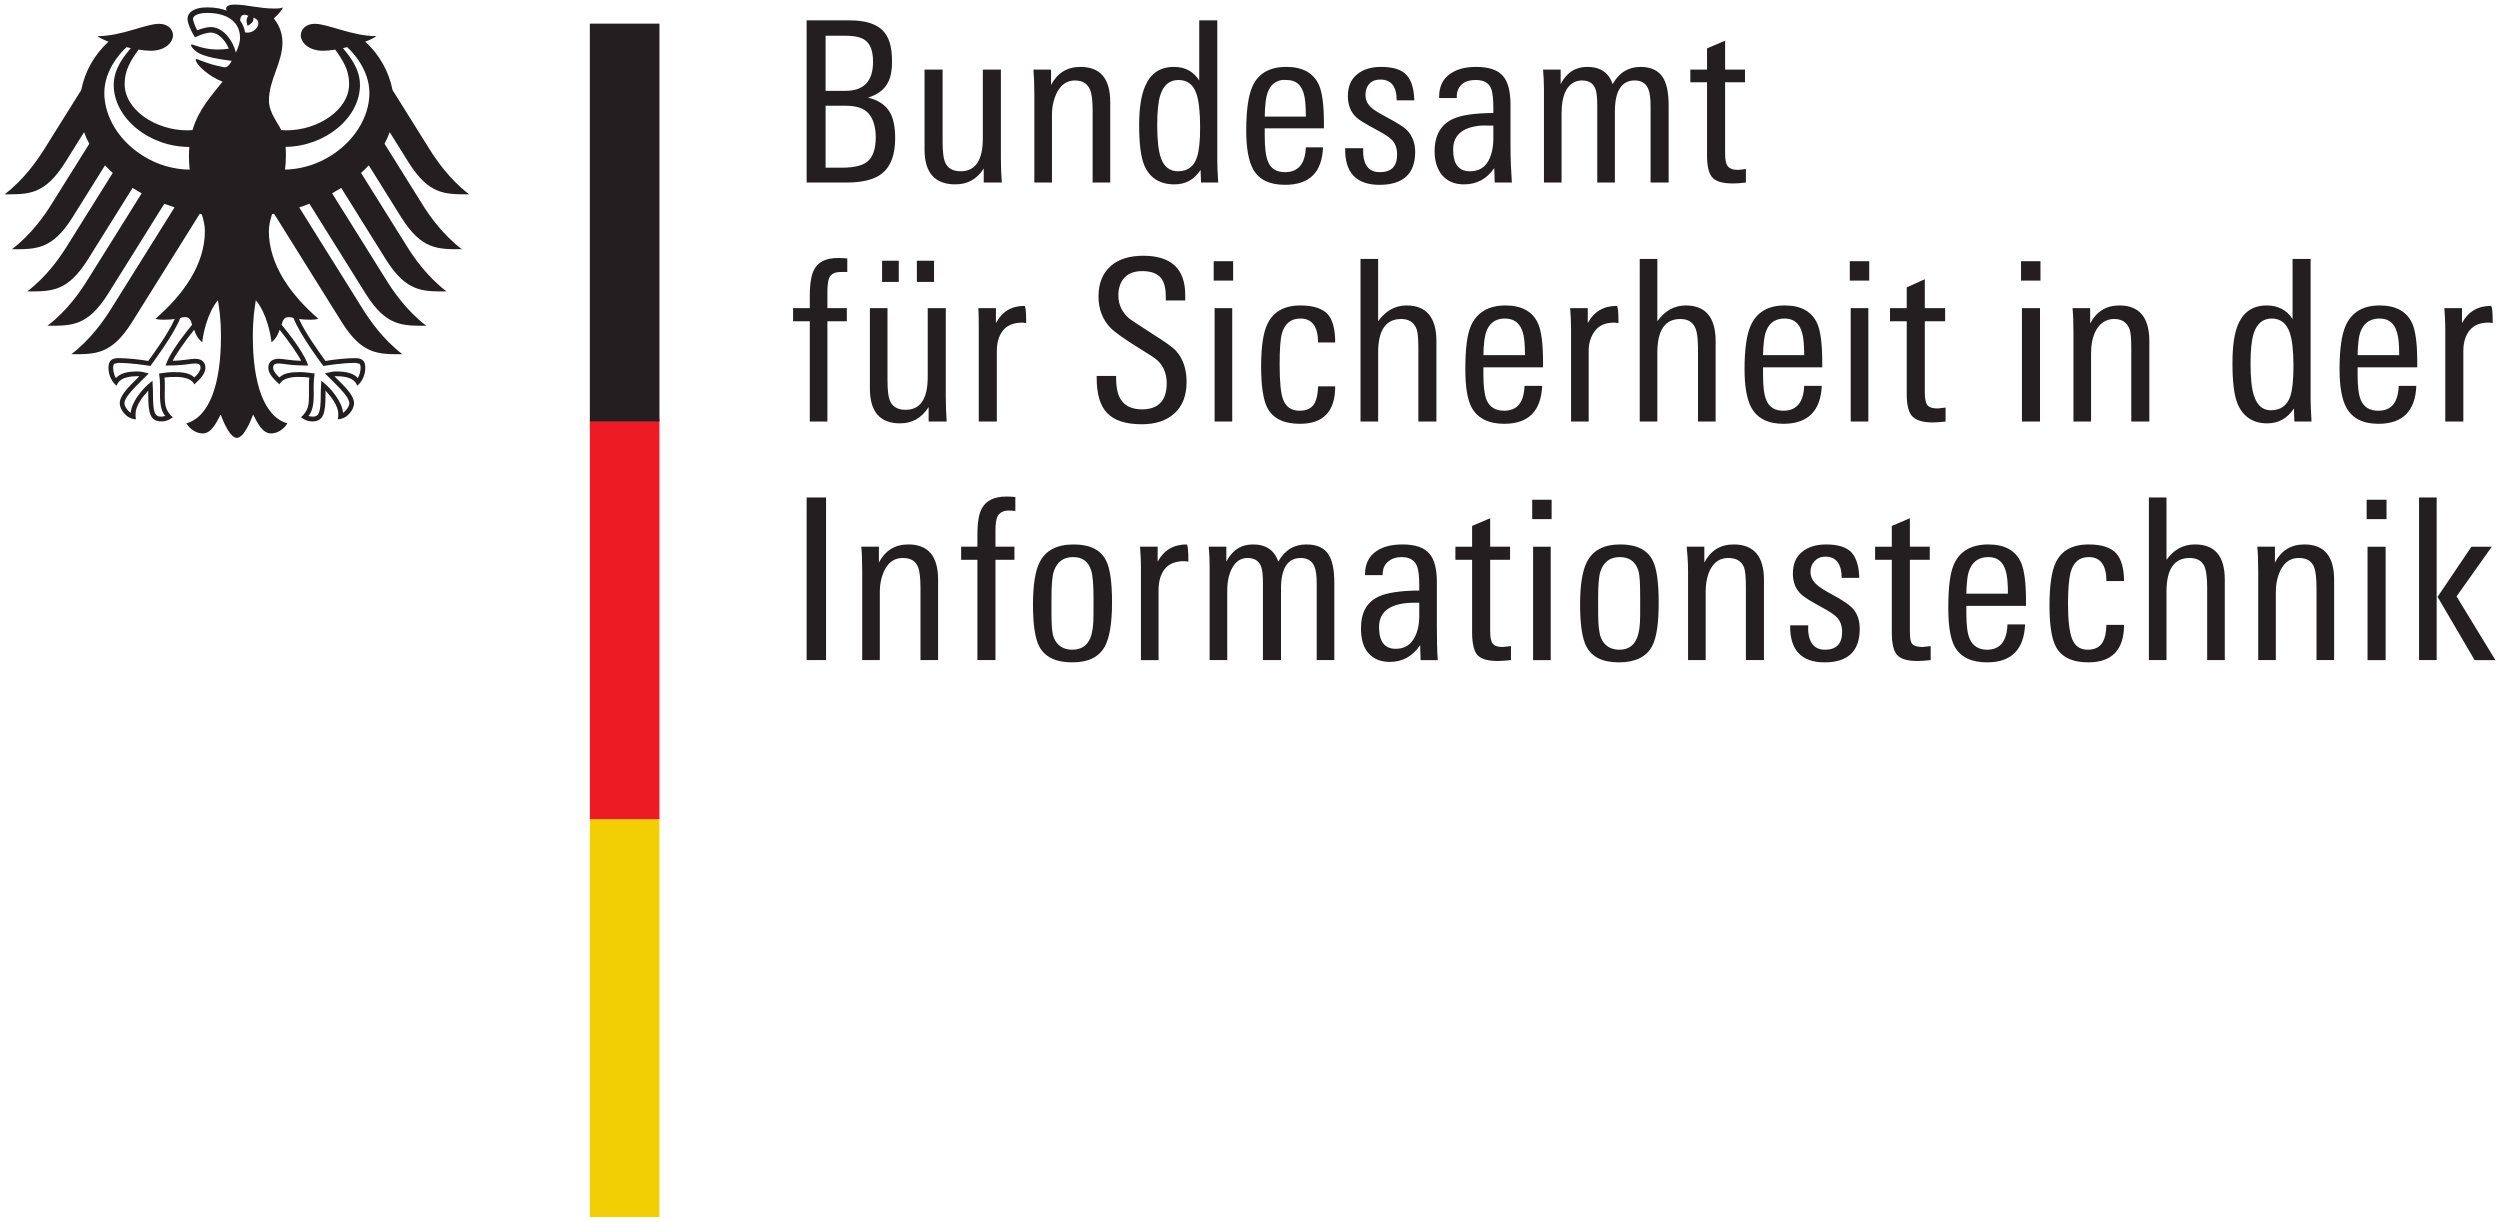
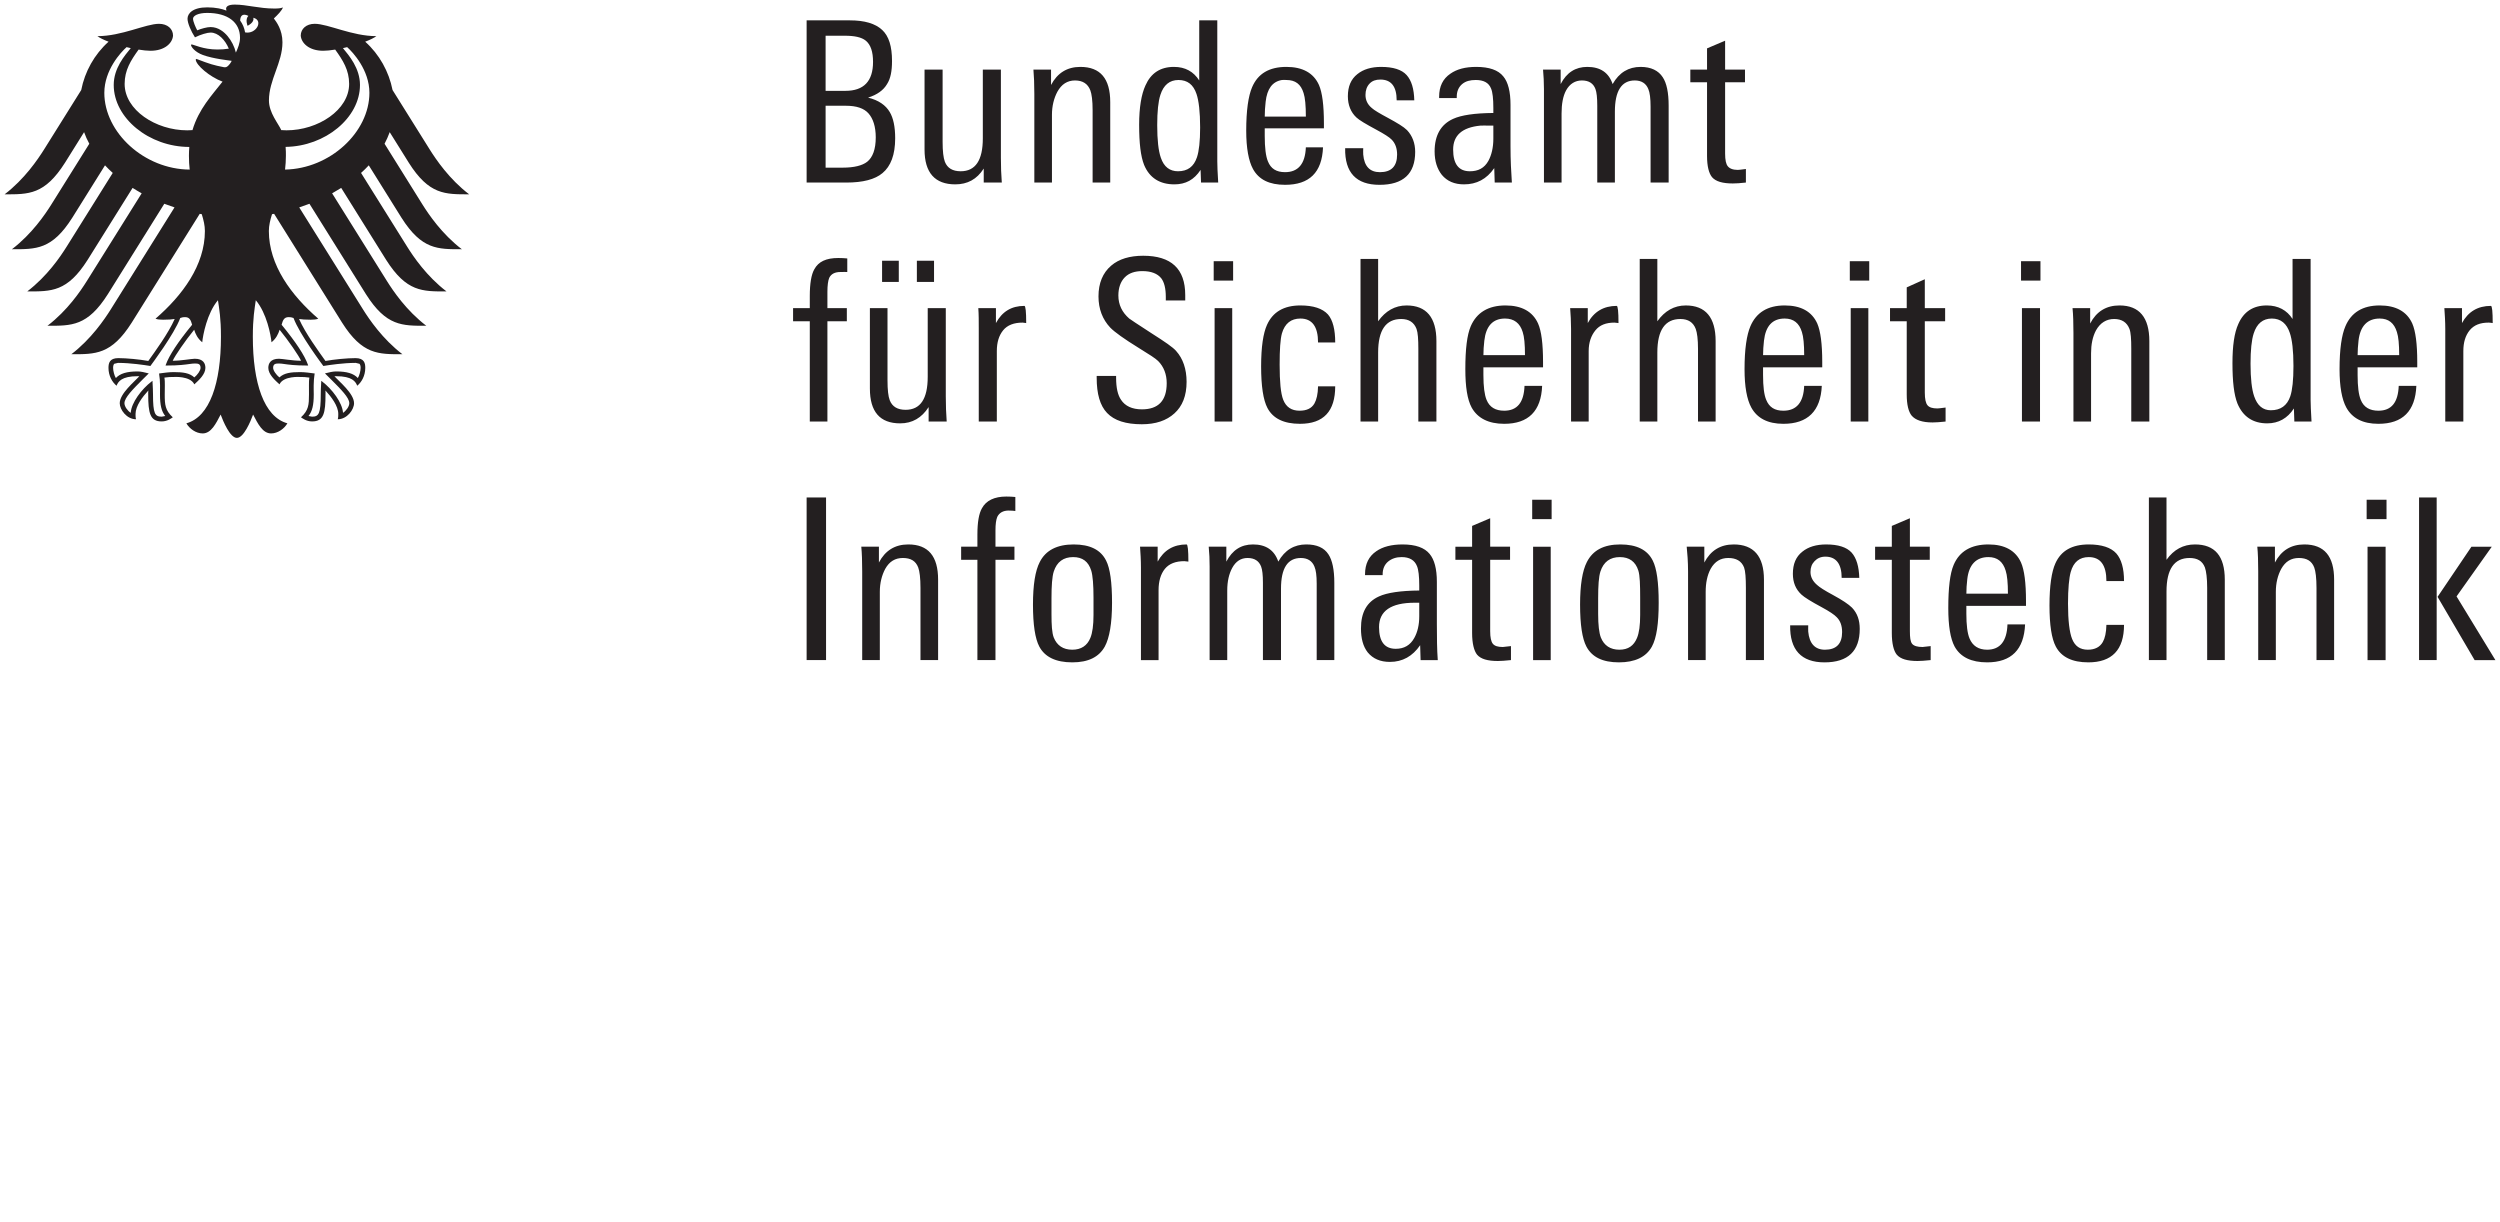
<svg xmlns="http://www.w3.org/2000/svg" version="1.1" width="544.289" height="265.966" id="svg3433">
  <defs id="defs3435" />
  <g transform="translate(-139.285,-425.094)" id="layer1">
-     <path d="m 276.365,603.454 6.496,0 0,86.605 -15.155,0 0,-86.605 8.66,0 z" id="path110" style="fill:#f2cf04;fill-opacity:1;fill-rule:nonzero;stroke:none" />
-     <path d="m 276.365,516.409 6.496,0 0,87.046 -15.155,0 0,-87.046 8.66,0 z" id="path114" style="fill:#ed1c24;fill-opacity:1;fill-rule:nonzero;stroke:none" />
    <path d="m 201.344,462.015 c 0.114,-0.972 0.185,-1.971 0.185,-2.986 0,-0.563 0.006,-1.216 -0.063,-1.955 8.632,-0.114 16.19,-6.334 16.19,-13.483 0,-3.639 -2.365,-6.386 -3.71,-8.018 l 0.917,-0.217 c 1.259,1.106 4.847,5.005 4.847,9.942 0,8.577 -8.577,16.536 -18.366,16.717 m -8.699,-29.87 c -0.161,-0.964 -0.523,-1.826 -1.074,-2.573 0.028,-0.87 0.39,-1.708 1.79,-1.027 -0.763,0.787 -0.177,2.164 -0.177,2.164 0,0 1.566,-0.724 1.243,-1.751 2.313,0.555 0.645,3.663 -1.782,3.187 m -2.007,4.395 c -0.299,-1.279 -0.968,-2.593 -1.806,-3.588 -0.751,-0.893 -2.01,-1.967 -3.71,-1.967 -0.775,0 -2.073,0.366 -2.896,0.712 -0.315,-0.559 -0.917,-1.916 -0.917,-2.526 0,-0.63 1.062,-1.263 3.089,-1.263 4.466,0 7.141,2.018 7.141,5.402 0,1.188 -0.468,2.274 -0.901,3.23 m 11.481,57.6 c 0.515,0 0.771,0.083 1.07,0.189 1.283,3.502 6.24,10.108 6.452,10.391 l 0.047,0.059 0.071,-0.016 c 1.204,-0.201 4.324,-0.661 6.921,-0.661 l 0.055,0 0.807,0.193 c 0.169,0.165 0.256,0.468 0.256,0.889 0,0.641 -0.28,1.743 -0.61,2.215 -0.905,-0.988 -2.388,-1.436 -4.741,-1.436 -0.712,0 -1.558,0.217 -2.01,0.334 l -0.193,0.036 -0.208,0.063 1.369,1.357 c 2.105,2.105 3.927,3.923 3.927,5.127 0,0.732 -0.716,1.676 -1.369,2.097 -0.138,-2.215 -2.376,-5.174 -4.548,-6.83 l -0.185,-0.138 -0.039,0.783 c -0.032,0.523 -0.075,1.314 -0.075,2.164 0,4.21 -0.433,4.855 -1.892,4.855 l -0.775,-0.146 c 0.814,-1.015 1.145,-2.365 1.145,-4.71 l -0.016,-1.094 0,-0.87 c 0,-0.968 0.091,-1.68 0.169,-2.254 l 0.047,-0.327 -0.232,-0.032 c -0.685,-0.094 -1.959,-0.272 -2.927,-0.272 -2.081,0 -3.49,0.197 -4.521,1.157 -0.665,-0.543 -1.365,-1.491 -1.365,-2.081 0,-0.877 0.551,-0.948 1.267,-0.948 0.37,0 0.708,0.051 1.169,0.114 0.897,0.126 2.243,0.33 5.016,0.33 l 0.177,0 -0.051,-0.173 c -0.708,-2.01 -2.636,-4.938 -5.732,-8.707 0.268,-0.999 0.551,-1.66 1.527,-1.66 m -26.742,10.367 -0.051,0.173 0.169,0 c 2.774,0 4.123,-0.205 5.016,-0.33 0.476,-0.063 0.814,-0.114 1.176,-0.114 0.716,0 1.259,0.071 1.259,0.948 0,0.59 -0.692,1.538 -1.361,2.081 -1.027,-0.96 -2.435,-1.157 -4.517,-1.157 -0.976,0 -2.243,0.177 -2.927,0.272 l -0.106,0.016 -0.118,0.016 0.032,0.327 c 0.086,0.574 0.177,1.287 0.177,2.254 l -0.006,0.87 -0.006,1.094 c 0,2.345 0.323,3.694 1.145,4.71 l -0.783,0.146 c -1.452,0 -1.885,-0.645 -1.885,-4.855 0,-0.85 -0.051,-1.641 -0.075,-2.164 l -0.039,-0.787 -0.185,0.142 c -2.176,1.656 -4.418,4.615 -4.548,6.83 -0.661,-0.421 -1.369,-1.365 -1.369,-2.097 0,-1.204 1.822,-3.022 3.919,-5.127 l 1.216,-1.204 0.161,-0.154 -0.409,-0.098 c -0.452,-0.118 -1.29,-0.334 -2.003,-0.334 -2.369,0 -3.836,0.449 -4.749,1.436 -0.323,-0.472 -0.602,-1.574 -0.602,-2.215 0,-0.421 0.087,-0.724 0.248,-0.889 l 0.807,-0.193 0.063,0 c 2.597,0 5.709,0.46 6.921,0.661 l 0.071,0.016 0.047,-0.059 c 0.205,-0.283 5.162,-6.889 6.46,-10.391 0.283,-0.106 0.547,-0.189 1.062,-0.189 0.976,0 1.243,0.661 1.519,1.66 -3.096,3.769 -5.016,6.696 -5.725,8.707 m -13.385,-59.209 c 0,-4.938 3.588,-8.837 4.847,-9.942 l 0.909,0.217 c -1.338,1.633 -3.71,4.379 -3.71,8.018 0,7.22 7.719,13.495 16.458,13.495 -0.055,0.618 -0.083,1.271 -0.083,1.944 0,1.062 0.051,2.05 0.161,2.986 -9.883,-0.059 -18.582,-8.073 -18.582,-16.717 m 66.28,15.214 c 4.426,7.007 7.904,6.889 13.149,6.889 -4.344,-3.317 -7.212,-7.578 -8.577,-9.75 l -8.101,-12.956 c -0.791,-4.005 -2.856,-7.747 -5.953,-10.525 1.043,-0.397 1.904,-0.814 2.435,-1.208 -5.296,0 -10.536,-2.687 -13.416,-2.687 -1.853,0 -3.053,1.11 -3.053,2.573 0.122,1.629 1.806,3.297 4.902,3.297 0.716,0 1.605,-0.094 2.597,-0.256 1.684,2.337 3.037,4.458 3.037,7.471 0,5.681 -6.787,10.104 -13.633,10.104 -0.393,0 -0.751,-0.019 -1.145,-0.047 -0.614,-1.405 -2.683,-3.765 -2.683,-6.445 0,-4.513 2.943,-8.199 2.943,-12.661 0,-2.778 -1.35,-4.489 -1.873,-5.201 0.838,-0.783 1.767,-1.747 1.975,-2.4 -0.492,0.205 -1.07,0.24 -1.916,0.24 -3.277,0 -5.953,-0.858 -8.565,-0.858 -1.483,0 -1.892,0.46 -1.892,0.897 l 0.071,0.409 c -0.555,-0.224 -1.078,-0.362 -1.692,-0.484 -0.767,-0.145 -1.597,-0.22 -2.483,-0.22 -3.163,0 -4.292,1.33 -4.292,2.475 0,0.96 0.759,2.723 1.621,4.056 1.228,-0.622 2.711,-1.043 3.395,-1.043 1.684,0 3.175,1.605 3.974,3.502 -1.137,0.134 -1.361,0.185 -2.498,0.185 -3.089,0 -5.178,-1.102 -5.618,-1.102 l -0.122,0.087 c 0,0.437 0.87,1.582 2.597,2.211 2.274,0.83 5.677,1.176 6.256,1.271 0,0.102 -0.59,1.169 -1.231,1.381 l -0.397,0.016 c -2.384,-0.468 -3.037,-0.673 -6.039,-1.814 l -0.153,0.118 c 0,1.192 3.081,3.82 5.839,4.828 -2.306,2.947 -5.186,5.957 -6.547,10.552 -0.378,0.028 -0.751,0.047 -1.145,0.047 -6.838,0 -13.625,-4.422 -13.625,-10.104 0,-3.014 1.353,-5.134 3.041,-7.471 0.984,0.161 1.877,0.256 2.585,0.256 3.104,0 4.788,-1.668 4.91,-3.297 0,-1.464 -1.192,-2.573 -3.061,-2.573 -2.888,0 -8.113,2.687 -13.401,2.687 0.515,0.393 1.385,0.81 2.428,1.208 -3.104,2.778 -5.17,6.519 -5.953,10.525 l -8.101,12.956 c -1.369,2.172 -4.241,6.433 -8.577,9.75 5.237,0 8.707,0.118 13.149,-6.889 l 4.151,-6.649 c 0.307,0.866 0.685,1.7 1.137,2.526 l -8.262,13.216 c -1.373,2.188 -4.218,6.405 -8.581,9.75 5.249,0 8.723,0.122 13.149,-6.881 l 7.113,-11.386 c 0.531,0.571 1.09,1.121 1.684,1.652 l -10.037,16.056 c -1.377,2.195 -4.21,6.401 -8.577,9.746 5.249,0 8.715,0.126 13.149,-6.881 l 9.785,-15.659 c 0.645,0.405 1.298,0.803 1.979,1.18 l -11.941,19.094 c -1.373,2.195 -4.202,6.393 -8.565,9.742 5.241,0 8.711,0.118 13.145,-6.885 l 12.287,-19.676 c 0.732,0.28 1.468,0.543 2.223,0.791 l -13.893,22.226 c -1.361,2.164 -4.253,6.437 -8.569,9.742 5.233,0 8.715,0.118 13.149,-6.885 l 14.805,-23.685 0.441,0.079 c 0.397,1.279 0.681,2.475 0.681,3.663 0,7.444 -4.887,14.018 -10.749,19.09 0.378,0.173 1.023,0.224 1.637,0.224 1.208,0 1.991,-0.063 2.538,-0.161 -1.361,3.089 -4.273,7.078 -5.748,9.14 -1.924,-0.346 -4.713,-0.618 -6.539,-0.618 -1.916,0 -2.129,1.125 -2.129,2.125 0,1.731 0.814,3.112 1.759,3.887 0.354,-0.889 1.066,-2.077 4.603,-2.077 l 0.354,0.019 c -1.031,1.149 -4.265,3.761 -4.265,5.866 0,1.393 1.527,3.49 3.541,3.49 -0.114,-0.449 -0.098,-0.866 -0.098,-1.169 0,-1.719 1.503,-3.706 2.79,-5.099 -0.047,0.409 -0.032,0.374 -0.032,0.854 0,4.029 0.374,5.886 2.927,5.886 1.259,0 2.121,-0.696 2.42,-0.897 -1.66,-1.534 -1.751,-2.726 -1.751,-4.989 0.006,-0.594 0.006,-1.169 0.022,-1.963 0,-0.515 0,-1.196 -0.094,-1.692 0.925,-0.134 1.29,-0.134 1.999,-0.134 0,0 3.635,-0.283 4.513,1.605 0.984,-0.901 2.412,-2.184 2.412,-3.588 0,-0.929 -0.441,-1.987 -2.306,-1.987 -0.716,0 -2.943,0.437 -4.812,0.437 0.5,-1.117 2.738,-4.379 4.674,-6.752 0.291,0.925 0.744,1.916 1.759,2.727 0.138,-1.523 1.039,-6.342 3.419,-9.155 0.275,1.9 0.653,3.856 0.653,7.971 0,10.021 -2.412,17.418 -7.531,18.83 0.669,1.157 2.073,2.199 3.541,2.199 1.861,0 2.884,-2.117 3.923,-4.108 0.543,1.468 2.042,5.079 3.533,5.079 1.499,0 2.99,-3.612 3.533,-5.079 1.039,1.991 2.062,4.108 3.927,4.108 1.464,0 2.876,-1.043 3.537,-2.199 -5.111,-1.412 -7.523,-8.809 -7.523,-18.83 0,-4.115 0.378,-6.071 0.645,-7.971 2.388,2.813 3.281,7.633 3.419,9.155 1.015,-0.81 1.475,-1.802 1.767,-2.727 1.928,2.372 4.167,5.634 4.674,6.752 -1.877,0 -4.104,-0.437 -4.812,-0.437 -1.873,0 -2.321,1.058 -2.321,1.987 0,1.405 1.444,2.687 2.428,3.588 0.877,-1.889 4.513,-1.605 4.513,-1.605 0.708,0 1.074,0 1.999,0.134 -0.094,0.496 -0.094,1.176 -0.094,1.692 0.006,0.795 0.006,1.369 0.006,1.963 0,2.262 -0.075,3.454 -1.743,4.989 0.299,0.201 1.169,0.897 2.42,0.897 2.557,0 2.919,-1.857 2.919,-5.886 0,-0.48 0.022,-0.445 -0.016,-0.854 1.287,1.393 2.797,3.38 2.797,5.099 0,0.303 0.009,0.72 -0.106,1.169 2.014,0 3.541,-2.097 3.541,-3.49 0,-2.105 -3.234,-4.717 -4.273,-5.866 l 0.362,-0.019 c 3.537,0 4.241,1.188 4.603,2.077 0.944,-0.775 1.751,-2.156 1.751,-3.887 0,-0.999 -0.205,-2.125 -2.121,-2.125 -1.833,0 -4.623,0.271 -6.547,0.618 -1.468,-2.062 -4.387,-6.051 -5.748,-9.14 0.547,0.098 1.338,0.161 2.546,0.161 0.606,0 1.251,-0.051 1.637,-0.224 -5.862,-5.072 -10.757,-11.646 -10.757,-19.09 0,-1.188 0.291,-2.384 0.689,-3.663 l 0.456,-0.079 14.79,23.685 c 4.426,7.003 7.908,6.885 13.141,6.885 -4.312,-3.305 -7.216,-7.578 -8.569,-9.742 l -13.893,-22.226 c 0.763,-0.248 1.499,-0.511 2.223,-0.791 l 12.295,19.676 c 4.434,7.003 7.896,6.885 13.137,6.885 -4.363,-3.348 -7.184,-7.546 -8.565,-9.742 l -11.933,-19.094 c 0.673,-0.378 1.342,-0.775 1.979,-1.18 l 9.777,15.659 c 4.442,7.007 7.908,6.881 13.149,6.881 -4.359,-3.344 -7.196,-7.55 -8.569,-9.746 l -10.037,-16.056 c 0.59,-0.531 1.161,-1.082 1.684,-1.652 l 7.106,11.386 c 4.434,7.003 7.908,6.881 13.149,6.881 -4.355,-3.344 -7.2,-7.562 -8.573,-9.75 l -8.247,-13.216 c 0.429,-0.826 0.814,-1.66 1.121,-2.526 l 4.151,6.649" id="path118" style="fill:#231f20;fill-opacity:1;fill-rule:nonzero;stroke:none" />
-     <path d="m 267.706,430.241 15.155,0 0,86.601 -15.155,0 0,-86.601 z" id="path120" style="fill:#231f20;fill-opacity:1;fill-rule:nonzero;stroke:none" />
    <path d="m 314.9,429.528 0,35.312 8.656,0 c 3.612,0 6.248,-0.692 7.869,-2.066 1.798,-1.495 2.754,-3.986 2.754,-7.574 0,-2.514 -0.405,-4.403 -1.18,-5.705 -0.877,-1.499 -2.439,-2.593 -4.721,-3.148 1.991,-0.626 3.352,-1.617 4.131,-2.951 0.759,-1.172 1.082,-2.797 1.082,-5.016 0,-3.167 -0.673,-5.418 -2.164,-6.787 -1.475,-1.373 -3.82,-2.066 -6.984,-2.066 l -9.443,0 z m 85.476,0 0,13.082 c -1.239,-1.924 -3.033,-2.951 -5.508,-2.951 -2.967,0 -5.016,1.361 -6.197,4.033 -0.885,1.924 -1.377,4.804 -1.377,8.557 0,3.978 0.327,6.858 1.082,8.754 1.176,2.837 3.431,4.23 6.59,4.23 2.451,0 4.296,-0.995 5.705,-3.148 l 0.098,2.754 3.738,0 c -0.141,-2.215 -0.197,-3.742 -0.197,-4.623 l 0,-30.689 -3.934,0 z m -81.345,3.344 4.131,0 c 2.121,0 3.671,0.299 4.623,1.082 1.074,0.885 1.574,2.428 1.574,4.623 0,4.198 -2.018,6.295 -6,6.295 l -4.328,0 0,-12 z m 195.837,1.082 -3.934,1.672 0,4.623 -3.639,0 0,2.754 3.639,0 0,16.033 c 0,2.247 0.397,3.777 1.082,4.623 0.814,0.952 2.321,1.377 4.525,1.377 0.685,0 1.637,-0.055 2.852,-0.197 l 0,-2.951 c -0.984,0.134 -1.586,0.197 -1.77,0.197 -1.086,0 -1.786,-0.315 -2.164,-0.787 -0.397,-0.476 -0.59,-1.381 -0.59,-2.754 l 0,-15.541 4.328,0 0,-2.754 -4.328,0 0,-6.295 z m -140.361,5.705 c -2.904,0 -5.016,1.33 -6.393,3.934 l 0,-3.344 -3.836,0 c 0.122,1.405 0.197,3.124 0.197,5.311 l 0,19.279 3.836,0 0,-14.754 c 0,-1.924 0.433,-3.612 1.18,-5.016 0.905,-1.629 2.168,-2.459 3.836,-2.459 1.7,0 2.801,0.736 3.344,2.164 0.295,0.783 0.492,2.211 0.492,4.328 l 0,15.738 3.836,0 0,-17.508 c 0,-5.123 -2.152,-7.672 -6.492,-7.672 z m 44.853,0 c -3.75,0 -6.209,1.46 -7.475,4.426 -0.814,1.889 -1.279,5.068 -1.279,9.443 0,3.84 0.527,6.626 1.475,8.361 1.275,2.313 3.557,3.443 6.984,3.443 5.292,0 8.042,-2.683 8.262,-8.164 l -3.738,0 c -0.138,3.62 -1.684,5.41 -4.525,5.41 -1.9,0 -3.1,-0.755 -3.738,-2.361 -0.46,-1.102 -0.689,-2.99 -0.689,-5.508 l 0,-1.672 12.885,0 0,-1.082 c 0,-3.942 -0.362,-6.724 -1.082,-8.361 -1.169,-2.605 -3.557,-3.934 -7.082,-3.934 z m 20.656,0 c -2.199,0 -3.907,0.523 -5.213,1.574 -1.401,1.106 -2.066,2.703 -2.066,4.82 0,1.892 0.633,3.482 1.869,4.623 0.626,0.586 2.01,1.412 4.328,2.656 1.692,0.913 2.852,1.641 3.344,2.164 0.779,0.787 1.18,1.877 1.18,3.246 0,2.546 -1.255,3.836 -3.738,3.836 -2.184,0 -3.415,-1.259 -3.639,-3.836 -0.039,-0.421 0,-0.885 0,-1.377 l -3.934,0 c -0.102,5.319 2.424,7.967 7.475,7.967 5.154,0 7.771,-2.388 7.771,-7.18 0,-1.861 -0.602,-3.482 -1.77,-4.721 -0.751,-0.751 -2.148,-1.578 -4.131,-2.656 -1.822,-0.976 -3.057,-1.708 -3.541,-2.164 -0.952,-0.791 -1.377,-1.739 -1.377,-2.852 0,-1.003 0.291,-1.833 0.885,-2.459 0.582,-0.618 1.346,-0.885 2.361,-0.885 2.313,0 3.541,1.456 3.541,4.525 l 3.836,0 c -0.059,-2.487 -0.598,-4.316 -1.672,-5.508 -1.078,-1.196 -2.967,-1.77 -5.508,-1.77 z m 20.656,0 c -2.376,0 -4.206,0.496 -5.607,1.475 -1.641,1.11 -2.459,2.774 -2.459,5.016 l 0,0.295 3.836,0 0,-0.295 c 0,-1.165 0.409,-2.097 1.18,-2.754 0.783,-0.653 1.759,-0.885 2.951,-0.885 1.688,0 2.829,0.559 3.344,1.869 0.334,0.787 0.492,2.211 0.492,4.23 l 0,1.082 c -4.056,0.035 -6.988,0.464 -8.754,1.279 -2.675,1.204 -4.033,3.588 -4.033,7.082 0,2.152 0.559,3.816 1.574,5.115 1.145,1.373 2.738,2.066 4.82,2.066 2.746,0 4.922,-1.129 6.59,-3.541 l 0.098,3.148 3.738,0 c -0.161,-2.282 -0.295,-4.894 -0.295,-7.869 l 0,-9.049 c 0,-2.868 -0.531,-4.965 -1.574,-6.197 -1.106,-1.377 -3.057,-2.066 -5.902,-2.066 z m 24.197,0 c -2.581,0 -4.505,1.228 -5.803,3.738 l 0,-3.148 -3.836,0 c 0.122,1.369 0.197,2.754 0.197,4.23 l 0,20.361 3.836,0 0,-15.049 c 0,-2.022 0.295,-3.746 0.984,-5.016 0.787,-1.436 1.983,-2.164 3.443,-2.164 1.55,0 2.494,0.657 2.951,1.869 0.26,0.685 0.393,1.9 0.393,3.639 l 0,16.721 3.836,0 0,-15.443 c 0,-4.462 1.424,-6.787 4.328,-6.787 1.475,0 2.467,0.657 2.951,1.869 0.33,0.751 0.492,2.042 0.492,3.836 l 0,16.525 3.934,0 0,-16.721 c 0,-2.872 -0.433,-4.922 -1.279,-6.197 -0.944,-1.471 -2.561,-2.262 -4.82,-2.262 -2.636,0 -4.67,1.228 -6.098,3.738 -0.846,-2.51 -2.695,-3.738 -5.508,-3.738 z m -144.296,0.59 0,17.41 c 0,5.06 2.278,7.574 6.689,7.574 2.644,0 4.706,-1.09 6.197,-3.443 l 0,3.049 3.934,0 c -0.138,-1.692 -0.197,-3.478 -0.197,-5.41 l 0,-19.18 -3.934,0 0,14.951 c 0,4.8 -1.601,7.18 -4.82,7.18 -1.731,0 -2.892,-0.665 -3.443,-2.066 -0.323,-0.85 -0.492,-2.306 -0.492,-4.328 l 0,-15.738 -3.934,0 z m 55.279,2.262 c 1.959,0 3.25,0.995 3.934,3.049 0.492,1.44 0.787,3.915 0.787,7.279 0,3.037 -0.244,5.146 -0.689,6.492 -0.685,2.05 -2.038,3.049 -4.131,3.049 -1.759,0 -3.057,-0.925 -3.738,-2.951 -0.523,-1.499 -0.787,-3.852 -0.787,-7.082 0,-2.971 0.228,-5.182 0.689,-6.59 0.685,-2.152 2.007,-3.246 3.934,-3.246 z m 22.525,0 c 0.297,-0.05 0.65,0 0.984,0 1.936,0 3.148,0.897 3.738,2.852 0.33,0.984 0.492,2.734 0.492,5.115 l -8.951,0 c 0,-1.015 0.067,-2.136 0.197,-3.246 0.317,-2.802 1.458,-4.373 3.541,-4.721 z m -99.345,5.607 4.426,0 c 2.282,0 3.927,0.543 4.918,1.672 0.999,1.125 1.574,2.896 1.574,5.213 0,2.609 -0.673,4.367 -1.869,5.311 -1.054,0.822 -2.837,1.279 -5.311,1.279 l -3.738,0 0,-13.475 z m 142.525,4.328 c 0.564,-0.055 1.225,0 1.869,0 l 0.984,0 0,2.852 c 0,1.928 -0.405,3.584 -1.082,4.82 -0.877,1.57 -2.207,2.262 -4.033,2.262 -2.416,0 -3.639,-1.562 -3.639,-4.721 0,-3.085 1.956,-4.828 5.902,-5.213 z m -73.377,28.328 c -2.9,0 -5.288,0.696 -6.984,2.164 -1.83,1.57 -2.754,3.816 -2.754,6.689 0,2.738 0.889,5.016 2.557,6.787 0.936,0.972 3.03,2.471 6.197,4.426 2.29,1.409 3.675,2.294 4.23,2.852 1.235,1.239 1.869,2.896 1.869,4.82 0,3.816 -1.814,5.705 -5.41,5.705 -2.113,0 -3.647,-0.724 -4.525,-2.066 -0.72,-1.035 -1.082,-2.609 -1.082,-4.82 l 0,-0.393 -4.23,0 0,0.393 c 0,3.521 0.728,6.075 2.262,7.672 1.578,1.66 4.084,2.459 7.574,2.459 3.006,0 5.359,-0.795 7.082,-2.361 1.735,-1.562 2.656,-3.82 2.656,-6.885 0,-2.778 -0.795,-5.06 -2.262,-6.689 -0.681,-0.818 -2.479,-2.034 -5.311,-3.836 -3.207,-2.05 -4.78,-3.151 -4.918,-3.246 -1.538,-1.342 -2.361,-2.99 -2.361,-5.016 0,-1.625 0.46,-2.99 1.377,-3.934 0.905,-0.944 2.207,-1.377 3.836,-1.377 1.932,0 3.301,0.535 4.131,1.574 0.645,0.85 0.984,2.207 0.984,4.033 l 0,0.787 4.23,0 0,-1.18 c 0,-5.713 -3.049,-8.557 -9.148,-8.557 z m -66.394,0.492 c -2.612,0 -4.304,0.767 -5.213,2.459 -0.661,1.145 -0.984,3.136 -0.984,5.803 l 0,2.656 -3.639,0 0,2.852 3.639,0 0,21.836 3.836,0 0,-21.836 4.23,0 0,-2.852 -4.23,0 0,-3.541 c 0,-1.373 0.134,-2.428 0.393,-3.049 0.425,-0.877 1.247,-1.279 2.459,-1.279 0.708,0 1.192,-0.032 1.475,0 l 0,-2.951 c -0.614,-0.063 -1.283,-0.098 -1.967,-0.098 z m 113.705,0.197 0,35.41 3.836,0 0,-15.049 c 0,-4.859 1.688,-7.279 5.016,-7.279 1.7,0 2.793,0.732 3.344,2.164 0.295,0.814 0.393,2.243 0.393,4.328 l 0,15.836 3.934,0 0,-17.508 c 0,-5.154 -2.18,-7.771 -6.492,-7.771 -2.534,0 -4.595,1.196 -6.197,3.443 l 0,-13.574 -3.836,0 z m 60.787,0 0,35.41 3.836,0 0,-15.049 c 0,-4.859 1.688,-7.279 5.016,-7.279 1.704,0 2.801,0.732 3.344,2.164 0.299,0.814 0.492,2.243 0.492,4.328 l 0,15.836 3.836,0 0,-17.508 c 0,-5.154 -2.18,-7.771 -6.492,-7.771 -2.542,0 -4.595,1.196 -6.197,3.443 l 0,-13.574 -3.836,0 z m 142.132,0 0,13.082 c -1.231,-1.924 -3.124,-2.951 -5.607,-2.951 -2.967,0 -5.028,1.357 -6.197,4.033 -0.885,1.924 -1.279,4.804 -1.279,8.557 0,3.978 0.334,6.862 1.082,8.754 1.184,2.833 3.332,4.328 6.492,4.328 2.451,0 4.407,-1.094 5.803,-3.246 l 0.098,2.852 3.738,0 c -0.13,-2.219 -0.197,-3.84 -0.197,-4.721 l 0,-30.689 -3.934,0 z m -307.083,0.393 0,4.623 3.639,0 0,-4.623 -3.639,0 z m 7.574,0 0,4.623 3.738,0 0,-4.623 -3.738,0 z m 64.623,0.098 0,4.23 4.23,0 0,-4.23 -4.23,0 z m 138.492,0 0,4.23 4.23,0 0,-4.23 -4.23,0 z m 37.279,0 0,4.23 4.23,0 0,-4.23 -4.23,0 z m -20.951,3.934 -3.934,1.77 0,4.525 -3.639,0 0,2.852 3.639,0 0,15.934 c 0,2.247 0.39,3.777 1.082,4.623 0.814,0.948 2.306,1.475 4.525,1.475 0.692,0 1.645,-0.067 2.852,-0.197 l 0,-3.049 c -0.984,0.13 -1.57,0.197 -1.77,0.197 -1.074,0 -1.767,-0.217 -2.164,-0.689 -0.393,-0.472 -0.59,-1.389 -0.59,-2.754 l 0,-15.541 4.426,0 0,-2.852 -4.426,0 0,-6.295 z m -135.935,5.705 c -3.655,0 -6.039,1.46 -7.279,4.23 -0.814,1.794 -1.279,4.769 -1.279,9.049 0,4.269 0.464,7.322 1.377,9.049 1.208,2.286 3.561,3.443 7.082,3.443 5.134,0 7.672,-2.723 7.672,-8.164 l -3.738,0 c -0.028,1.7 -0.327,2.919 -0.787,3.738 -0.622,1.078 -1.708,1.574 -3.246,1.574 -1.735,0 -2.919,-0.791 -3.541,-2.361 -0.555,-1.397 -0.787,-3.946 -0.787,-7.672 0,-3.258 0.146,-5.512 0.492,-6.787 0.63,-2.184 2.003,-3.246 4.033,-3.246 2.55,0 3.836,1.755 3.836,5.213 l 3.738,0 c 0,-2.774 -0.508,-4.863 -1.574,-6.098 -1.192,-1.306 -3.195,-1.967 -6,-1.967 z m 44.656,0 c -3.765,0 -6.291,1.558 -7.574,4.525 -0.807,1.889 -1.18,4.973 -1.18,9.344 0,3.84 0.433,6.626 1.377,8.361 1.275,2.31 3.663,3.541 7.082,3.541 5.288,0 8.042,-2.782 8.262,-8.262 l -3.836,0 c -0.13,3.62 -1.59,5.41 -4.426,5.41 -1.885,0 -3.183,-0.755 -3.836,-2.361 -0.452,-1.102 -0.689,-2.892 -0.689,-5.41 l 0,-1.672 12.984,0 0,-1.18 c 0,-3.946 -0.358,-6.724 -1.082,-8.361 -1.169,-2.609 -3.569,-3.934 -7.082,-3.934 z m 60.787,0 c -3.75,0 -6.201,1.558 -7.475,4.525 -0.807,1.889 -1.279,4.973 -1.279,9.344 0,3.84 0.523,6.626 1.475,8.361 1.267,2.31 3.557,3.541 6.984,3.541 5.296,0 8.117,-2.782 8.361,-8.262 l -3.836,0 c -0.134,3.62 -1.68,5.41 -4.525,5.41 -1.892,0 -3.085,-0.755 -3.738,-2.361 -0.468,-1.102 -0.689,-2.892 -0.689,-5.41 l 0,-1.672 12.885,0 0,-1.18 c 0,-3.946 -0.374,-6.724 -1.082,-8.361 -1.176,-2.609 -3.545,-3.934 -7.082,-3.934 z m 72.886,0 c -2.911,0 -5.032,1.326 -6.393,3.934 l 0,-3.344 -3.836,0 c 0.138,1.405 0.197,3.222 0.197,5.41 l 0,19.279 3.836,0 0,-14.853 c 0,-1.924 0.327,-3.612 1.082,-5.016 0.913,-1.629 2.266,-2.459 3.934,-2.459 1.684,0 2.79,0.732 3.344,2.164 0.299,0.779 0.393,2.207 0.393,4.328 l 0,15.836 3.934,0 0,-17.508 c 0,-5.123 -2.16,-7.771 -6.492,-7.771 z m 56.656,0 c -3.75,0 -6.216,1.558 -7.475,4.525 -0.814,1.889 -1.279,4.973 -1.279,9.344 0,3.84 0.523,6.626 1.475,8.361 1.275,2.31 3.557,3.541 6.984,3.541 5.288,0 8.042,-2.782 8.262,-8.262 l -3.836,0 c -0.134,3.62 -1.586,5.41 -4.426,5.41 -1.892,0 -3.191,-0.755 -3.836,-2.361 -0.46,-1.102 -0.689,-2.892 -0.689,-5.41 l 0,-1.672 12.984,0 0,-1.18 c 0,-3.946 -0.366,-6.724 -1.082,-8.361 -1.176,-2.609 -3.557,-3.934 -7.082,-3.934 z m -295.083,0.098 c -2.837,0 -4.851,1.255 -6.197,3.738 l 0,-3.246 -3.836,0 c 0.102,1.346 0.098,2.856 0.098,4.525 l 0,20.164 3.934,0 0,-15.344 c 0,-1.892 0.449,-3.38 1.377,-4.525 0.921,-1.133 2.369,-1.672 4.23,-1.672 0.161,0 0.39,0.032 0.787,0.098 0,-2.483 -0.134,-3.738 -0.393,-3.738 z m 128.951,0 c -2.829,0 -4.965,1.255 -6.295,3.738 l 0,-3.246 -3.836,0 c 0.102,1.346 0.197,2.856 0.197,4.525 l 0,20.164 3.836,0 0,-15.344 c 0,-1.892 0.539,-3.38 1.475,-4.525 0.921,-1.133 2.274,-1.672 4.131,-1.672 0.161,0 0.488,0.032 0.885,0.098 0,-2.483 -0.134,-3.738 -0.393,-3.738 z m 190.329,0 c -2.849,0 -4.95,1.255 -6.295,3.738 l 0,-3.246 -3.836,0 c 0.091,1.346 0.197,2.856 0.197,4.525 l 0,20.164 3.934,0 0,-15.344 c 0,-1.892 0.452,-3.38 1.377,-4.525 0.936,-1.133 2.274,-1.672 4.131,-1.672 0.161,0 0.508,0.032 0.885,0.098 0,-2.483 -0.13,-3.738 -0.393,-3.738 z m -352.919,0.492 0,17.508 c 0,5.052 2.188,7.574 6.59,7.574 2.644,0 4.69,-1.196 6.197,-3.541 l 0,3.148 3.934,0 c -0.13,-1.696 -0.197,-3.58 -0.197,-5.508 l 0,-19.18 -3.934,0 0,14.951 c 0,4.8 -1.593,7.18 -4.82,7.18 -1.727,0 -2.888,-0.665 -3.443,-2.066 -0.331,-0.85 -0.492,-2.302 -0.492,-4.328 l 0,-15.738 -3.836,0 z m 75.049,0 0,24.689 3.836,0 0,-24.689 -3.836,0 z m 138.492,0 0,24.689 3.836,0 0,-24.689 -3.836,0 z m 37.279,0 0,24.689 3.934,0 0,-24.689 -3.934,0 z m -112.525,2.262 c 1.932,0 3.254,0.999 3.836,2.951 0.33,0.984 0.492,2.636 0.492,5.016 l -9.049,0 c 0,-1.011 0.067,-2.038 0.197,-3.148 0.362,-3.199 1.853,-4.82 4.525,-4.82 z m 60.885,0 c 1.916,0 3.155,0.999 3.738,2.951 0.323,0.984 0.492,2.636 0.492,5.016 l -8.951,0 c 0,-1.011 0.075,-2.038 0.197,-3.148 0.362,-3.199 1.837,-4.82 4.525,-4.82 z m 106.033,0 c 1.967,0 3.254,1.094 3.934,3.148 0.492,1.436 0.787,3.816 0.787,7.18 0,3.037 -0.236,5.245 -0.689,6.59 -0.692,2.054 -2.136,3.049 -4.23,3.049 -1.751,0 -2.947,-1.023 -3.639,-3.049 -0.515,-1.503 -0.787,-3.852 -0.787,-7.082 0,-2.967 0.228,-5.182 0.689,-6.59 0.677,-2.152 2.01,-3.246 3.934,-3.246 z m 23.508,0 c 1.924,0 3.155,0.999 3.738,2.951 0.331,0.984 0.492,2.636 0.492,5.016 l -9.049,0 c 0,-1.011 0.075,-2.038 0.197,-3.148 0.362,-3.199 1.944,-4.82 4.623,-4.82 z m -299.018,38.754 c -2.605,0 -4.403,0.87 -5.311,2.557 -0.653,1.145 -0.984,3.037 -0.984,5.705 l 0,2.656 -3.541,0 0,2.852 3.541,0 0,21.836 3.934,0 0,-21.836 4.131,0 0,-2.852 -4.131,0 0,-3.541 c 0,-1.377 0.134,-2.329 0.393,-2.951 0.425,-0.873 1.255,-1.377 2.459,-1.377 0.716,0 1.184,0.063 1.475,0.098 l 0,-3.049 c -0.614,-0.063 -1.275,-0.098 -1.967,-0.098 z m -43.476,0.197 0,35.41 4.23,0 0,-35.41 -4.23,0 z m 292.231,0 0,35.41 3.836,0 0,-14.951 c 0,-4.859 1.688,-7.279 5.016,-7.279 1.688,0 2.793,0.633 3.344,2.066 0.291,0.814 0.492,2.345 0.492,4.426 l 0,15.738 3.836,0 0,-17.508 c 0,-5.154 -2.172,-7.672 -6.492,-7.672 -2.542,0 -4.599,1.102 -6.197,3.344 l 0,-13.574 -3.836,0 z m 58.82,0 0,35.41 3.836,0 0,-35.41 -3.836,0 z m -193.083,0.492 0,4.23 4.23,0 0,-4.23 -4.23,0 z m 181.673,0 0,4.23 4.328,0 0,-4.23 -4.328,0 z m -190.82,4.033 -3.934,1.672 0,4.525 -3.639,0 0,2.852 3.639,0 0,15.934 c 0,2.247 0.405,3.875 1.082,4.721 0.814,0.952 2.298,1.377 4.525,1.377 0.685,0 1.645,-0.071 2.852,-0.197 l 0,-3.049 c -0.984,0.126 -1.59,0.197 -1.77,0.197 -1.086,0 -1.77,-0.216 -2.164,-0.689 -0.397,-0.476 -0.59,-1.385 -0.59,-2.754 l 0,-15.541 4.328,0 0,-2.852 -4.328,0 0,-6.197 z m 91.377,0 -3.934,1.672 0,4.525 -3.639,0 0,2.852 3.639,0 0,15.934 c 0,2.247 0.39,3.875 1.082,4.721 0.814,0.952 2.317,1.377 4.525,1.377 0.692,0 1.645,-0.071 2.852,-0.197 l 0,-3.049 c -0.976,0.126 -1.578,0.197 -1.77,0.197 -1.082,0 -1.873,-0.216 -2.262,-0.689 -0.393,-0.476 -0.492,-1.385 -0.492,-2.754 l 0,-15.541 4.328,0 0,-2.852 -4.328,0 0,-6.197 z m -218.066,5.705 c -2.896,0 -5.024,1.326 -6.393,3.934 l 0,-3.443 -3.836,0 c 0.138,1.405 0.197,3.222 0.197,5.41 l 0,19.279 3.836,0 0,-14.853 c 0,-1.932 0.433,-3.612 1.18,-5.016 0.913,-1.625 2.176,-2.361 3.836,-2.361 1.708,0 2.797,0.633 3.344,2.066 0.299,0.783 0.492,2.31 0.492,4.426 l 0,15.738 3.836,0 0,-17.508 c 0,-5.123 -2.148,-7.672 -6.492,-7.672 z m 36,0 c -3.58,0 -6.079,1.259 -7.377,3.836 -0.984,1.892 -1.475,4.997 -1.475,9.246 0,4.399 0.464,7.42 1.377,9.148 1.208,2.286 3.62,3.443 7.18,3.443 3.494,0 5.807,-1.157 7.082,-3.443 1.015,-1.861 1.574,-5.048 1.574,-9.541 0,-4.434 -0.429,-7.487 -1.279,-9.148 -1.176,-2.38 -3.517,-3.541 -7.082,-3.541 z m 24.59,0 c -2.852,0 -4.95,1.259 -6.295,3.738 l 0,-3.246 -3.836,0 c 0.094,1.334 0.197,2.856 0.197,4.525 l 0,20.164 3.836,0 0,-15.246 c 0,-1.889 0.449,-3.478 1.377,-4.623 0.932,-1.133 2.361,-1.672 4.23,-1.672 0.153,0 0.5,0.036 0.885,0.098 0,-2.479 -0.134,-3.738 -0.393,-3.738 z m 14.459,0 c -2.581,0 -4.489,1.224 -5.803,3.738 l 0,-3.246 -3.836,0 c 0.142,1.369 0.197,2.856 0.197,4.328 l 0,20.361 3.836,0 0,-15.148 c 0,-2.03 0.393,-3.643 1.082,-4.918 0.779,-1.432 1.885,-2.164 3.344,-2.164 1.527,0 2.487,0.661 2.951,1.869 0.26,0.689 0.393,1.814 0.393,3.541 l 0,16.82 3.934,0 0,-15.541 c 0,-4.466 1.432,-6.689 4.328,-6.689 1.475,0 2.467,0.661 2.951,1.869 0.33,0.755 0.492,1.94 0.492,3.738 l 0,16.623 3.836,0 0,-16.82 c 0,-2.86 -0.433,-4.922 -1.279,-6.197 -0.944,-1.468 -2.569,-2.164 -4.82,-2.164 -2.644,0 -4.67,1.224 -6.098,3.738 -0.862,-2.514 -2.711,-3.738 -5.508,-3.738 z m 32.557,0 c -2.372,0 -4.3,0.492 -5.705,1.475 -1.629,1.102 -2.459,2.766 -2.459,5.016 l 0,0.197 3.836,0 0,-0.197 c 0,-1.165 0.405,-2.097 1.18,-2.754 0.791,-0.653 1.774,-0.984 2.951,-0.984 1.692,0 2.829,0.657 3.344,1.967 0.33,0.775 0.492,2.207 0.492,4.23 l 0,1.082 c -4.037,0.032 -6.995,0.472 -8.754,1.279 -2.668,1.208 -3.934,3.49 -3.934,6.984 0,2.152 0.452,3.907 1.475,5.213 1.137,1.373 2.734,2.066 4.82,2.066 2.75,0 4.938,-1.224 6.59,-3.639 l 0.098,3.246 3.738,0 c -0.169,-2.29 -0.197,-4.906 -0.197,-7.869 l 0,-9.148 c 0,-2.876 -0.543,-4.855 -1.574,-6.098 -1.121,-1.365 -3.057,-2.066 -5.902,-2.066 z m 47.41,0 c -3.592,0 -5.965,1.259 -7.279,3.836 -0.976,1.892 -1.475,4.997 -1.475,9.246 0,4.399 0.468,7.42 1.377,9.148 1.208,2.286 3.517,3.443 7.082,3.443 3.482,0 5.921,-1.157 7.18,-3.443 1.023,-1.861 1.475,-5.048 1.475,-9.541 0,-4.434 -0.433,-7.487 -1.279,-9.148 -1.169,-2.38 -3.533,-3.541 -7.082,-3.541 z m 24.689,0 c -2.896,0 -5.024,1.326 -6.393,3.934 l 0,-3.443 -3.836,0 c 0.138,1.405 0.295,3.222 0.295,5.41 l 0,19.279 3.836,0 0,-14.853 c 0,-1.932 0.334,-3.612 1.082,-5.016 0.913,-1.625 2.184,-2.361 3.836,-2.361 1.7,0 2.876,0.633 3.443,2.066 0.287,0.783 0.393,2.31 0.393,4.426 l 0,15.738 3.934,0 0,-17.508 c 0,-5.123 -2.251,-7.672 -6.59,-7.672 z m 20.164,0 c -2.191,0 -3.915,0.523 -5.213,1.574 -1.409,1.102 -2.066,2.695 -2.066,4.82 0,1.889 0.626,3.38 1.869,4.525 0.622,0.582 2.101,1.507 4.426,2.754 1.684,0.909 2.762,1.641 3.246,2.164 0.795,0.779 1.18,1.877 1.18,3.246 0,2.55 -1.263,3.836 -3.738,3.836 -2.184,0 -3.399,-1.365 -3.639,-3.934 -0.032,-0.429 0,-0.889 0,-1.377 l -3.934,0 c -0.094,5.323 2.408,8.066 7.475,8.066 5.154,0 7.672,-2.49 7.672,-7.279 0,-1.861 -0.496,-3.388 -1.672,-4.623 -0.744,-0.748 -2.148,-1.676 -4.131,-2.754 -1.83,-0.976 -2.959,-1.711 -3.443,-2.164 -0.944,-0.791 -1.475,-1.743 -1.475,-2.852 0,-1.015 0.291,-1.735 0.885,-2.361 0.582,-0.622 1.346,-0.984 2.361,-0.984 2.313,0 3.541,1.566 3.541,4.623 l 3.836,0 c -0.075,-2.475 -0.606,-4.308 -1.672,-5.508 -1.086,-1.188 -2.959,-1.77 -5.508,-1.77 z m 35.312,0 c -3.742,0 -6.299,1.46 -7.574,4.426 -0.814,1.889 -1.18,5.068 -1.18,9.443 0,3.84 0.449,6.626 1.377,8.361 1.279,2.31 3.655,3.443 7.082,3.443 5.28,0 8.022,-2.782 8.262,-8.262 l -3.836,0 c -0.122,3.62 -1.59,5.508 -4.426,5.508 -1.889,0 -3.183,-0.854 -3.836,-2.459 -0.46,-1.102 -0.689,-2.904 -0.689,-5.41 l 0,-1.672 12.984,0 0,-1.082 c 0,-3.942 -0.362,-6.724 -1.082,-8.361 -1.176,-2.609 -3.549,-3.934 -7.082,-3.934 z m 21.836,0 c -3.651,0 -6.043,1.361 -7.279,4.131 -0.814,1.798 -1.279,4.867 -1.279,9.148 0,4.269 0.464,7.224 1.377,8.951 1.208,2.286 3.561,3.443 7.082,3.443 5.119,0 7.771,-2.707 7.771,-8.164 l -3.836,0 c -0.039,1.708 -0.319,2.923 -0.787,3.738 -0.618,1.086 -1.708,1.672 -3.246,1.672 -1.735,0 -2.821,-0.795 -3.443,-2.361 -0.555,-1.397 -0.885,-3.95 -0.885,-7.672 0,-3.258 0.236,-5.611 0.59,-6.885 0.614,-2.184 1.92,-3.246 3.934,-3.246 2.55,0 3.836,1.759 3.836,5.213 l 3.836,0 c 0,-2.778 -0.59,-4.757 -1.672,-6 -1.169,-1.298 -3.187,-1.967 -6,-1.967 z m 46.918,0 c -2.904,0 -5.024,1.326 -6.393,3.934 l 0,-3.443 -3.836,0 c 0.138,1.405 0.197,3.222 0.197,5.41 l 0,19.279 3.836,0 0,-14.853 c 0,-1.932 0.421,-3.612 1.18,-5.016 0.913,-1.625 2.172,-2.361 3.836,-2.361 1.692,0 2.797,0.633 3.344,2.066 0.299,0.783 0.492,2.31 0.492,4.426 l 0,15.738 3.836,0 0,-17.508 c 0,-5.123 -2.148,-7.672 -6.492,-7.672 z m -167.902,0.492 0,24.689 3.836,0 0,-24.689 -3.836,0 z m 181.673,0 0,24.689 3.934,0 0,-24.689 -3.934,0 z m 22.623,0 -7.377,10.918 8.066,13.771 4.525,0 -8.459,-13.869 7.672,-10.82 -4.426,0 z m -304.427,2.262 c 2.022,0 3.313,0.956 3.934,2.951 0.33,1.074 0.492,3.1 0.492,5.902 l 0,3.738 c 0,2.251 -0.232,3.915 -0.689,5.016 -0.681,1.672 -2.003,2.557 -3.934,2.557 -1.991,0 -3.34,-0.929 -4.033,-2.656 -0.393,-1.015 -0.492,-2.731 -0.492,-5.115 l 0,-3.443 c 0,-2.707 0.138,-4.682 0.492,-5.803 0.685,-2.117 2.109,-3.148 4.23,-3.148 z m 119.017,0 c 2.038,0 3.411,0.956 4.033,2.951 0.331,1.074 0.393,3.1 0.393,5.902 l 0,3.738 c 0,2.251 -0.228,3.915 -0.689,5.016 -0.692,1.672 -1.9,2.557 -3.836,2.557 -1.983,0 -3.344,-0.929 -4.033,-2.656 -0.386,-1.015 -0.59,-2.731 -0.59,-5.115 l 0,-3.443 c 0,-2.707 0.13,-4.682 0.492,-5.803 0.685,-2.117 2.117,-3.148 4.23,-3.148 z m 80.263,0 c 1.928,0 3.148,0.995 3.738,2.951 0.323,0.98 0.492,2.632 0.492,5.016 l -9.049,0 c 0,-1.011 0.067,-2.038 0.197,-3.148 0.354,-3.199 1.948,-4.82 4.623,-4.82 z m -124.919,9.934 0.984,0 0,2.951 c 0,1.924 -0.39,3.482 -1.082,4.721 -0.87,1.57 -2.195,2.361 -4.033,2.361 -2.408,0 -3.639,-1.562 -3.639,-4.721 0,-3.525 2.605,-5.311 7.771,-5.311 z" id="path292" style="fill:#231f20;fill-opacity:1;fill-rule:nonzero;stroke:none" />
  </g>
</svg>